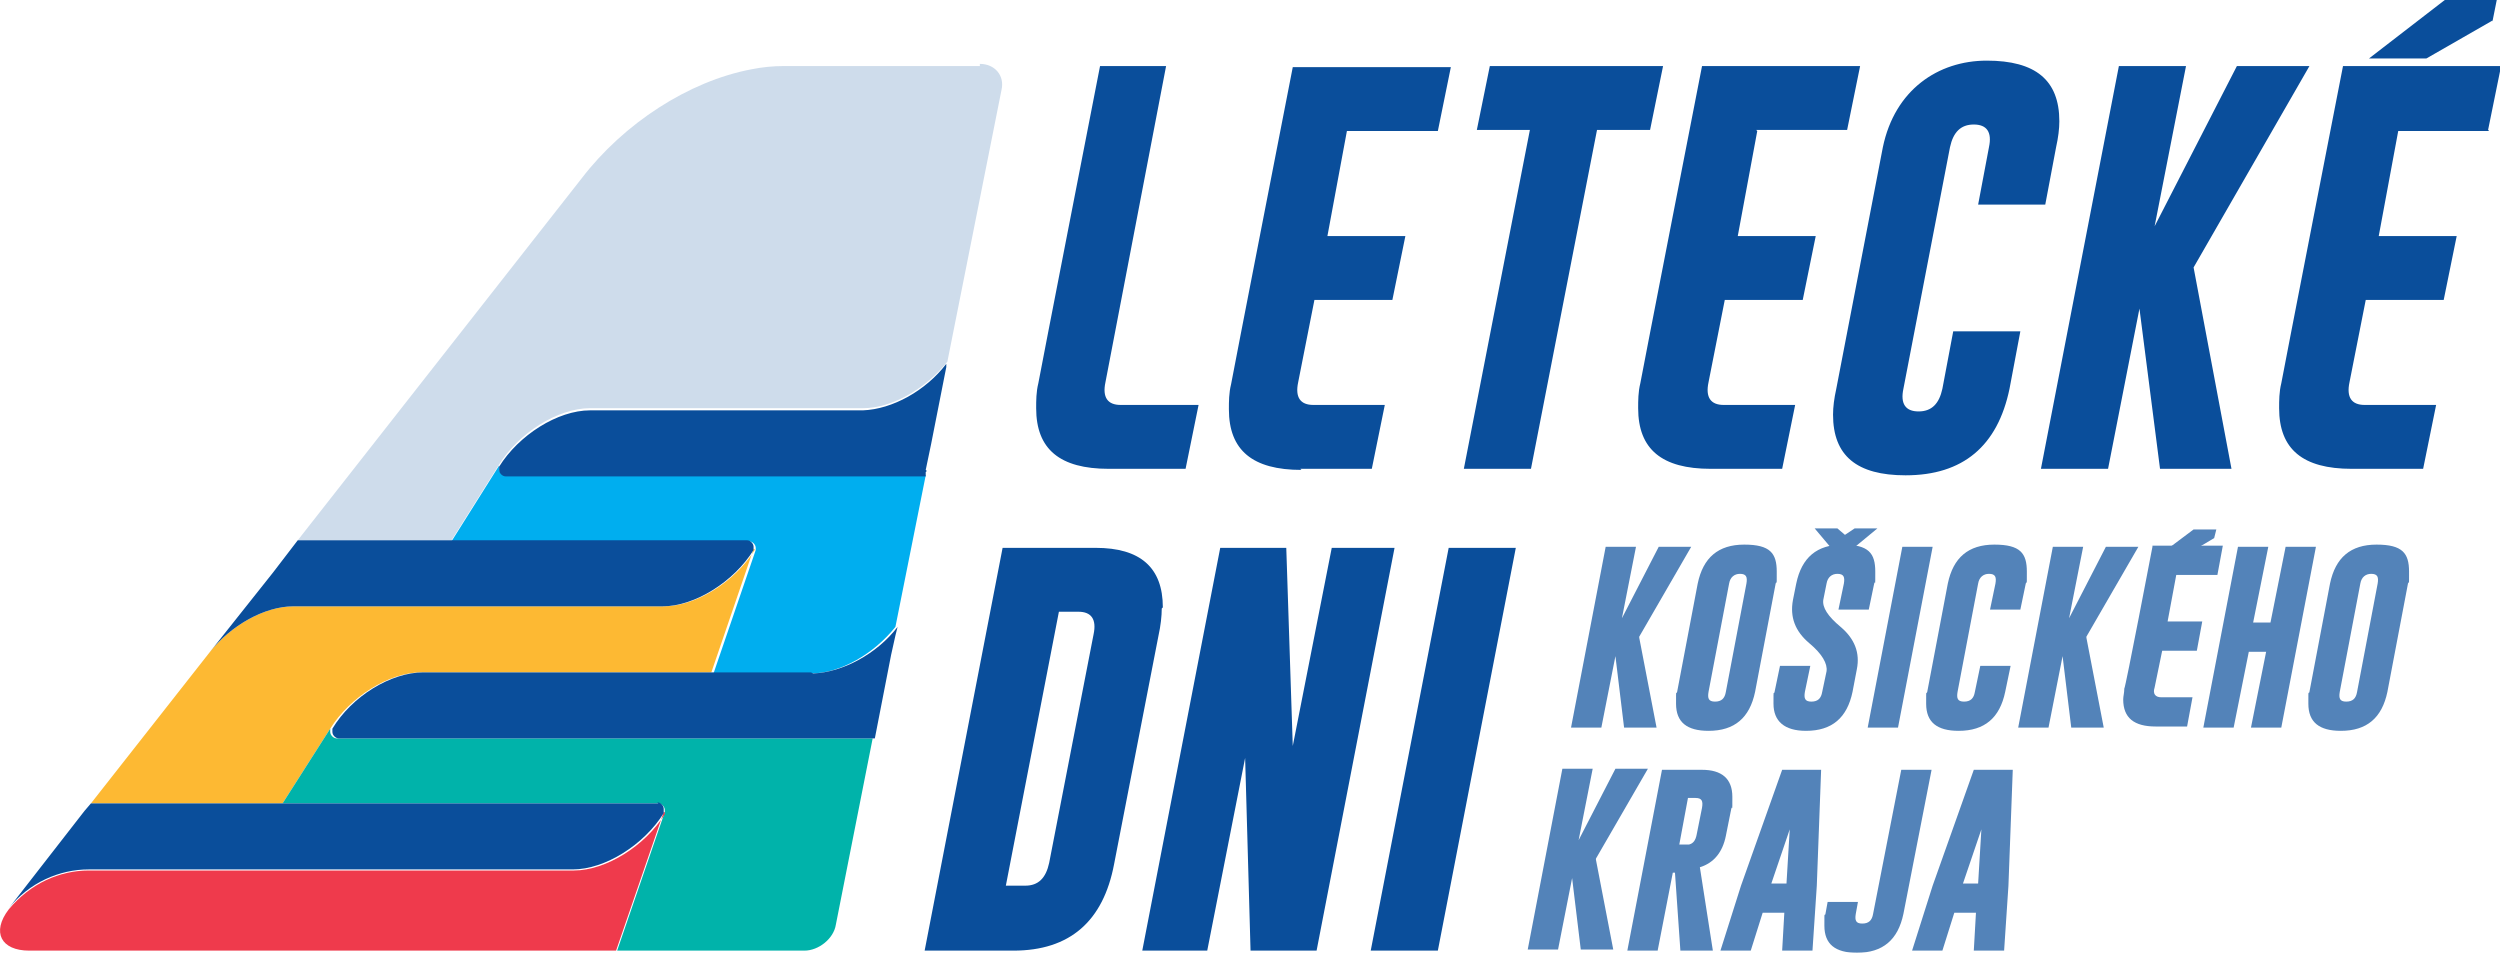
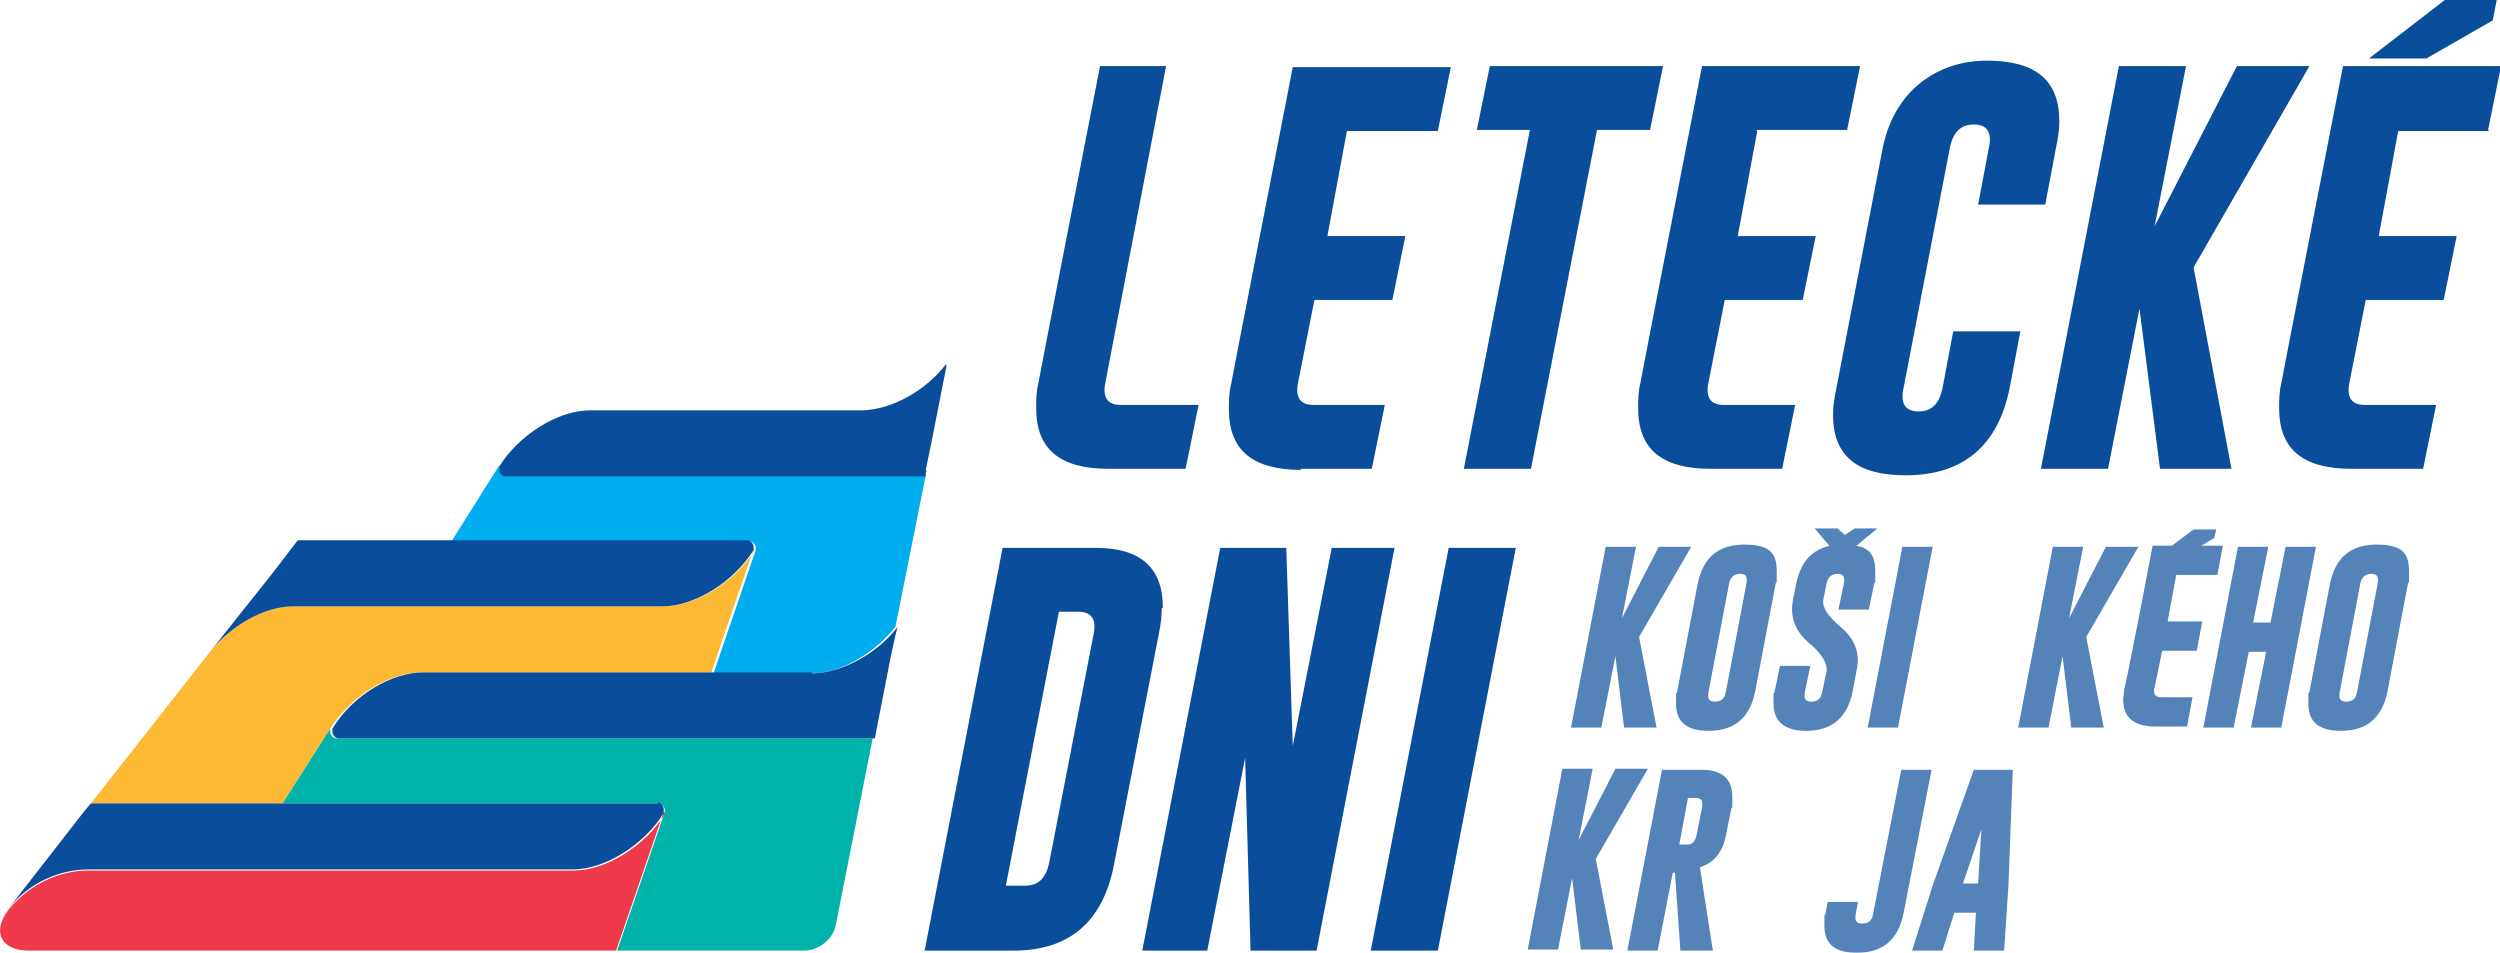
<svg xmlns="http://www.w3.org/2000/svg" id="Layer_1" version="1.1" viewBox="0 0 230.9 88">
  <defs>
    <style>
      .st0 {
        fill: #fdb933;
      }

      .st1 {
        fill: #cedceb;
      }

      .st2 {
        fill: #ef3a4c;
      }

      .st3 {
        fill: #0a4e9b;
      }

      .st4 {
        fill: #00b3aa;
      }

      .st5 {
        fill: #00aeef;
      }

      .st6 {
        opacity: .7;
      }
    </style>
  </defs>
  <g id="_x31_a">
    <g class="st6">
      <g>
        <path class="st3" d="M147.4,79.4l1.6,8.3h-3l-.8-6.6-1.3,6.6h-2.8l3.2-16.7h2.8l-1.3,6.6,3.4-6.6h3l-4.8,8.3Z" />
        <path class="st3" d="M153.6,71.1h3.6c1.8,0,2.8.8,2.8,2.5s0,.7-.1,1.1l-.5,2.5c-.3,1.5-1.1,2.5-2.4,2.9l1.2,7.7h-3l-.5-7.2h-.2l-1.4,7.2h-2.8l3.2-16.7ZM155.9,73.7l-.8,4.3h.3c.3,0,.5,0,.6,0,.4-.1.6-.4.7-.9l.5-2.5c.1-.6,0-.9-.6-.9h-.6Z" />
-         <path class="st3" d="M167.8,81.8l-.4,6h-2.8l.2-3.5h-2l-1.1,3.5h-2.8l1.9-6,3.8-10.7h3.6l-.4,10.7ZM165,81.6l.3-5-1.7,5h1.3Z" />
        <path class="st3" d="M168.8,83.3h2.8l-.2,1.1c-.1.6,0,.9.6.9s.9-.3,1-.9l2.6-13.3h2.8l-2.6,13.3c-.5,2.4-1.9,3.6-4.3,3.6-2,0-3-.8-3-2.5s0-.7.1-1.1l.2-1.1Z" />
        <path class="st3" d="M185.5,81.8l-.4,6h-2.8l.2-3.5h-2l-1.1,3.5h-2.8l1.9-6,3.8-10.7h3.6l-.4,10.7ZM182.7,81.6l.3-5-1.7,5h1.3Z" />
      </g>
      <g>
        <path class="st3" d="M151.4,58.9l1.6,8.3h-3l-.8-6.6-1.3,6.6h-2.8l3.2-16.7h2.8l-1.3,6.6,3.4-6.6h3l-4.8,8.3Z" />
        <path class="st3" d="M162.1,63.9c-.5,2.4-1.9,3.6-4.3,3.6-2,0-3-.8-3-2.5s0-.7.1-1.1l1.9-10c.5-2.4,1.9-3.6,4.3-3.6s3,.8,3,2.5,0,.7-.1,1.1l-1.9,10ZM161.3,53.9c.1-.6,0-.9-.6-.9h0c-.5,0-.9.3-1,.9l-1.9,10c-.1.6,0,.9.6.9s.9-.3,1-.9l1.9-10Z" />
        <path class="st3" d="M165.9,53.9c.5-2.4,1.9-3.6,4.3-3.6s3,.8,3,2.5,0,.7-.1,1.1l-.5,2.4h-2.8l.5-2.4c.1-.6,0-.9-.6-.9h0c-.5,0-.9.3-1,.9l-.3,1.5c-.1.7.4,1.5,1.6,2.5,1.3,1.1,1.8,2.4,1.5,3.9l-.4,2.1c-.5,2.4-1.9,3.6-4.3,3.6-2,0-3-.9-3-2.5s0-.7.1-1.1l.5-2.4h2.8l-.5,2.4c-.1.6,0,.9.6.9s.9-.3,1-.9l.4-1.9c.1-.7-.4-1.6-1.6-2.6-1.3-1.1-1.8-2.4-1.5-4l.3-1.5Z" />
        <path class="st3" d="M175.7,50.5h2.8l-3.2,16.7h-2.8l3.2-16.7Z" />
-         <path class="st3" d="M185.2,63.9c-.5,2.4-1.9,3.6-4.3,3.6-2,0-3-.8-3-2.5s0-.7.1-1.1l1.9-10c.5-2.4,1.9-3.6,4.3-3.6s3,.8,3,2.5,0,.7-.1,1.1l-.5,2.4h-2.8l.5-2.4c.1-.6,0-.9-.6-.9h0c-.5,0-.9.3-1,.9l-1.9,10c-.1.6,0,.9.6.9s.9-.3,1-.9l.5-2.4h2.8l-.5,2.4Z" />
        <path class="st3" d="M192.7,58.9l1.6,8.3h-3l-.8-6.6-1.3,6.6h-2.8l3.2-16.7h2.8l-1.3,6.6,3.4-6.6h3l-4.8,8.3Z" />
        <polygon class="st3" points="204.5 49.7 201.8 51.3 199.4 51.3 202.6 48.9 204.7 48.9 204.5 49.7" />
        <path class="st3" d="M206.7,50.5h2.8l-1.4,7h1.6l1.4-7h2.8l-3.2,16.7h-2.8l1.4-7h-1.6l-1.4,7h-2.8l3.2-16.7Z" />
        <path class="st3" d="M220.5,63.9c-.5,2.4-1.9,3.6-4.3,3.6-2,0-3-.8-3-2.5s0-.7.1-1.1l1.9-10c.5-2.4,1.9-3.6,4.3-3.6s3,.8,3,2.5,0,.7-.1,1.1l-1.9,10ZM219.6,53.9c.1-.6,0-.9-.6-.9h0c-.5,0-.9.3-1,.9l-1.9,10c-.1.6,0,.9.6.9s.9-.3,1-.9l1.9-10Z" />
        <path class="st3" d="M169.7,48.8l.7.6.9-.6h2.1l-2.3,1.9h-1.9l-1.6-1.9h2Z" />
        <path class="st3" d="M198.8,50.5s-2.5,13.1-2.6,13.1c0,.4-.1.7-.1,1,0,1.7,1,2.5,3,2.5h2.9l.5-2.7h-2.9c-.5,0-.8-.3-.6-.9l.7-3.4h3.2l.5-2.7h-3.2l.8-4.3h3.8l.5-2.7h-6.5Z" />
      </g>
    </g>
-     <path class="st1" d="M90.5,6.1h-18.1c-1,0-2,.1-3,.3h0c-5.8,1.1-11.8,5-15.7,10.1h0l-26.2,33.4h14.2l4.4-7c1.8-2.9,5.4-5.2,8.4-5.2h25.2c2.7,0,5.8-1.8,7.8-4.3l5-25.1c.3-1.3-.6-2.4-2-2.4Z" />
-     <path class="st1" d="M19.4,60.2s0,0,0,0h0Z" />
    <polygon class="st1" points="77.2 85.3 80.6 68.2 80.6 68.2 77.2 85.3" />
    <polygon class="st5" points="80.6 68.2 77.2 85.3 80.6 68.2 80.6 68.2" />
    <path class="st5" d="M69.2,50c.3,0,.6.3.6.6s0,.1,0,.2h0l-3.9,11.4h9c2.7,0,5.8-1.8,7.8-4.3l2.8-14h-38.8c-.3,0-.6-.3-.6-.6s0-.2,0-.3c0,0,0,0,0,0l-4.4,7h27.6Z" />
    <path class="st0" d="M69.7,50.7s0,0,0,.1c0,0,0,0,0,0-1.8,2.9-5.4,5.2-8.4,5.2H27.1c-2.7,0-5.8,1.8-7.7,4.2l-11,14h17.7l4.4-6.9s0,0,0,0c0,0,0,0,0,0,0,0,0,0,0,0h0s0,0,0,0c1.8-2.9,5.4-5.2,8.4-5.2h26.8l3.9-11.4h0Z" />
    <path class="st4" d="M30.6,67.3s0,0,0,0h0Z" />
    <path class="st4" d="M31.1,68.2c-.3,0-.6-.3-.6-.6s0-.2,0-.3l-4.4,6.9h34.7c.3,0,.6.3.6.6s0,.1,0,.2h0l-4.4,12.8h17.3c1.3,0,2.7-1.1,2.9-2.4l3.4-17.2H31.1Z" />
    <path class="st2" d="M61.4,75c0,0,0,.1,0,.2,0,0,0,0,0,0-1.8,2.9-5.4,5.2-8.4,5.2H8.2c-2.7,0-5.4,1.2-7.4,3.6-1.6,2.1-.7,3.8,1.9,3.8h54.2l4.4-12.8h0Z" />
    <path class="st3" d="M60.8,74.2H8.4l-.6.7-7,9h0s0,0,0,0c1.9-2.4,4.7-3.6,7.4-3.6h44.7c3,0,6.6-2.3,8.4-5.2,0,0,0,0,0,0,0,0,0-.1,0-.2,0,0,0,0,0-.2,0-.3-.3-.6-.6-.6ZM74.9,62.1h-35.8c-3,0-6.6,2.2-8.4,5.2,0,0,0,0,0,0,0,0,0,0,0,0,0,0,0,0,0,0,0,0,0,0,0,0,0,0,0,.2,0,.3,0,.3.3.6.6.6h49.5l1.5-7.7.4-1.8.2-.8c-1.9,2.5-5.1,4.2-7.8,4.3ZM85.5,43.4l.5-2.4h0l1.4-7.1v-.3c-1.9,2.5-5,4.2-7.7,4.3h-25.2c-3,0-6.6,2.3-8.4,5.2,0,0,0,0,0,0,0,0,0,.2,0,.3,0,.3.3.6.6.6h38.8v-.4c0,0,.1-.1.1-.1ZM19.4,60.2c1.9-2.4,5-4.2,7.7-4.2h34.1c3,0,6.6-2.3,8.4-5.2,0,0,0,0,0,0,0,0,0,0,0-.1,0,0,0-.1,0-.2,0-.3-.3-.6-.6-.6H27.5l-2.3,3-5.8,7.3s0,0,0,0c0,0,0,0,0,0ZM102.3,43.3h7.2l1.2-5.9h-7.2c-1.2,0-1.7-.7-1.4-2.1l5.6-29.2h-6.1s-5.7,29.2-5.7,29.3c-.2.8-.2,1.6-.2,2.3,0,3.8,2.2,5.6,6.7,5.6ZM120.1,43.3h6.6l1.2-5.9h-6.6c-1.2,0-1.7-.7-1.4-2.1l1.5-7.6h7.2l1.2-5.9h-7.2l1.8-9.7h8.4l1.2-5.9h-14.6s-5.7,29.2-5.7,29.3c-.2.8-.2,1.6-.2,2.3,0,3.8,2.2,5.6,6.7,5.6ZM230.2,2l.4-2h-4.8l-7,5.4h5.3l6.1-3.5ZM213.2,6.1h-6.6l-7.6,14.8,2.9-14.8h-6.2l-7.2,37.2h6.2l2.9-14.8,1.9,14.8h6.6l-3.5-18.6,10.7-18.6ZM162.2,12h8.4l1.2-5.9h-14.6s-5.7,29.2-5.7,29.3c-.2.8-.2,1.6-.2,2.3,0,3.8,2.2,5.6,6.7,5.6h6.6l1.2-5.9h-6.6c-1.2,0-1.7-.7-1.4-2.1l1.5-7.6h7.2l1.2-5.9h-7.2l1.8-9.7ZM107.4,56.1c0-3.7-2.1-5.5-6.2-5.5h-8.6l-7.2,37.2h8.2c5.2,0,8.3-2.7,9.3-8l4.1-21.1c.2-.9.3-1.8.3-2.5ZM101,58.6l-4.1,21.1c-.3,1.4-1,2.1-2.2,2.1h-1.8l4.9-25.3h1.8c1.2,0,1.7.7,1.4,2.1ZM229.8,12l1.2-5.9h-14.6s-5.7,29.2-5.7,29.3c-.2.8-.2,1.6-.2,2.3,0,3.8,2.2,5.6,6.7,5.6h6.6l1.2-5.9h-6.6c-1.2,0-1.7-.7-1.4-2.1l1.5-7.6h7.2l1.2-5.9h-7.2l1.8-9.7h8.4ZM179.4,35.9c-.3,1.4-1,2.1-2.2,2.1s-1.7-.7-1.4-2.1l4.3-22.3c.3-1.4,1-2.1,2.2-2.1h0c1.2,0,1.7.7,1.4,2.1l-1,5.3h6.2l1-5.3c.2-.9.3-1.7.3-2.4,0-3.8-2.2-5.6-6.7-5.6s-8.5,2.7-9.6,8l-4.3,22.3c-.2.9-.3,1.7-.3,2.4,0,3.8,2.2,5.6,6.7,5.6,5.3,0,8.5-2.7,9.6-8l1-5.3h-6.2l-1,5.3ZM153.6,6.1h-16l-1.2,5.9h4.9l-6.1,31.3h6.2l6.1-31.3h4.9l1.2-5.9ZM123,50.6l-3.6,18.3-.6-18.3h-6.1l-7.2,37.2h6l3.5-17.8.5,17.8h6.1l7.2-37.2h-5.8ZM126.6,87.8h6.2l7.2-37.2h-6.2l-7.2,37.2Z" />
  </g>
</svg>